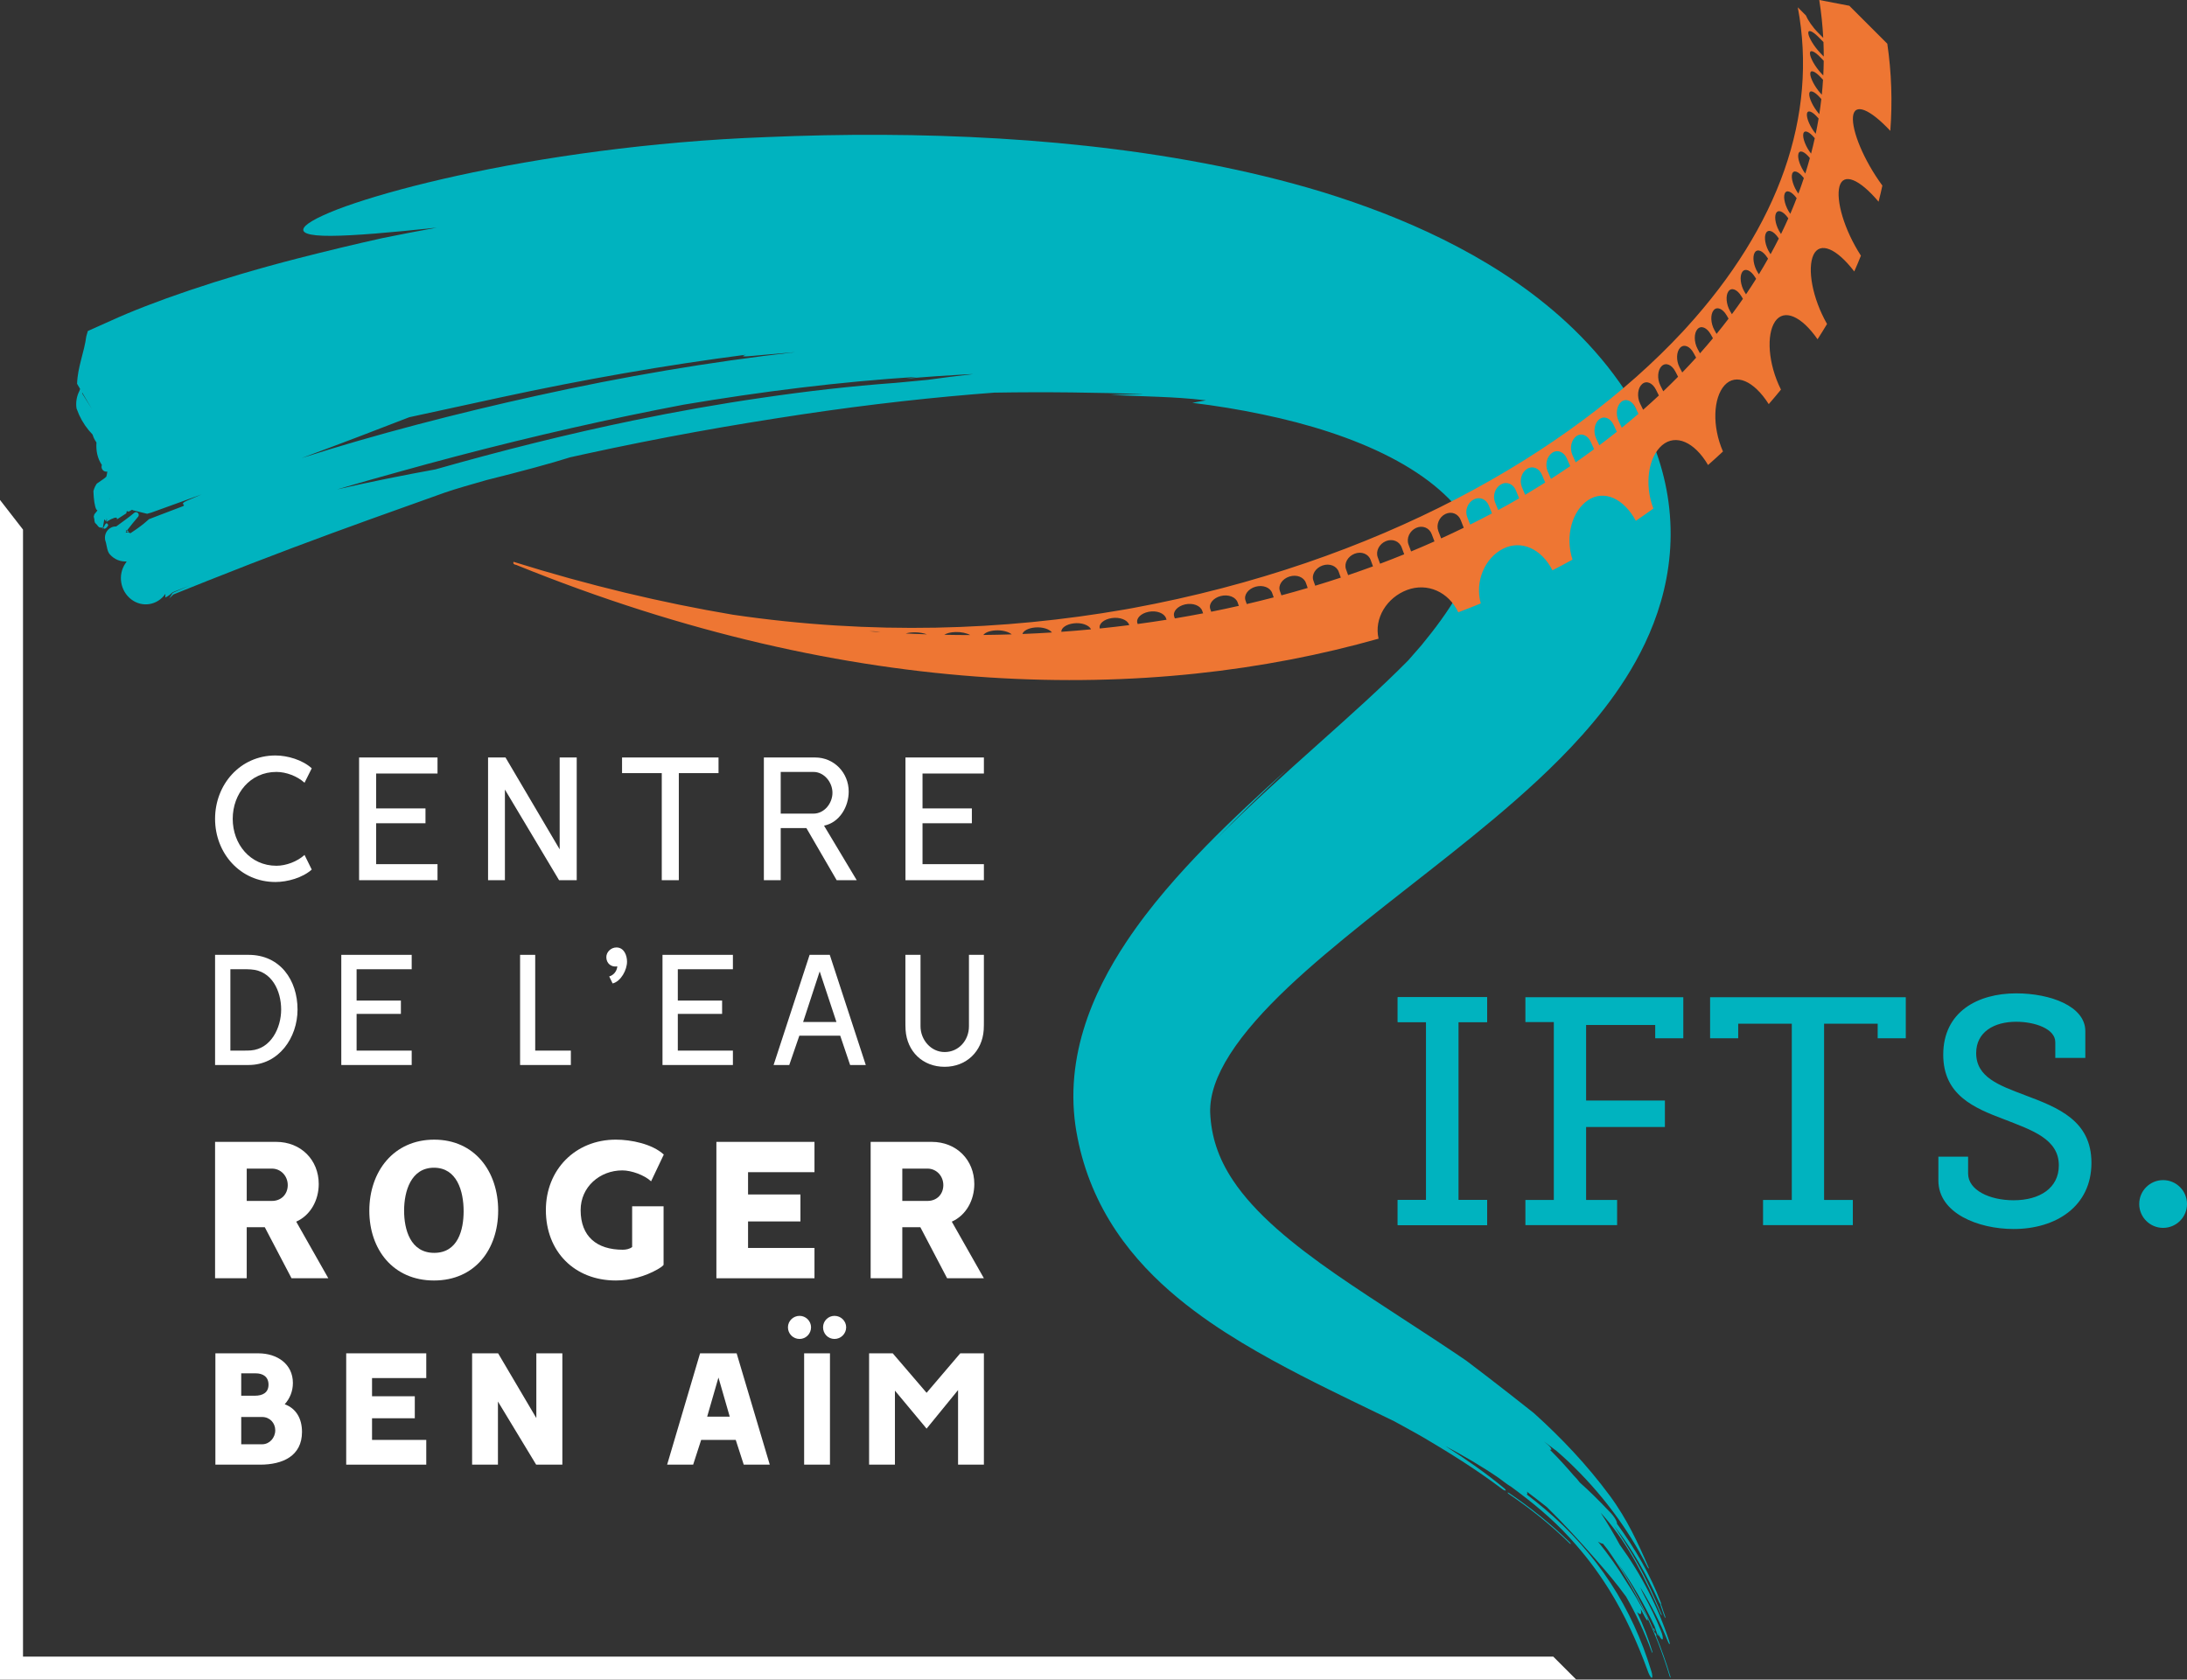
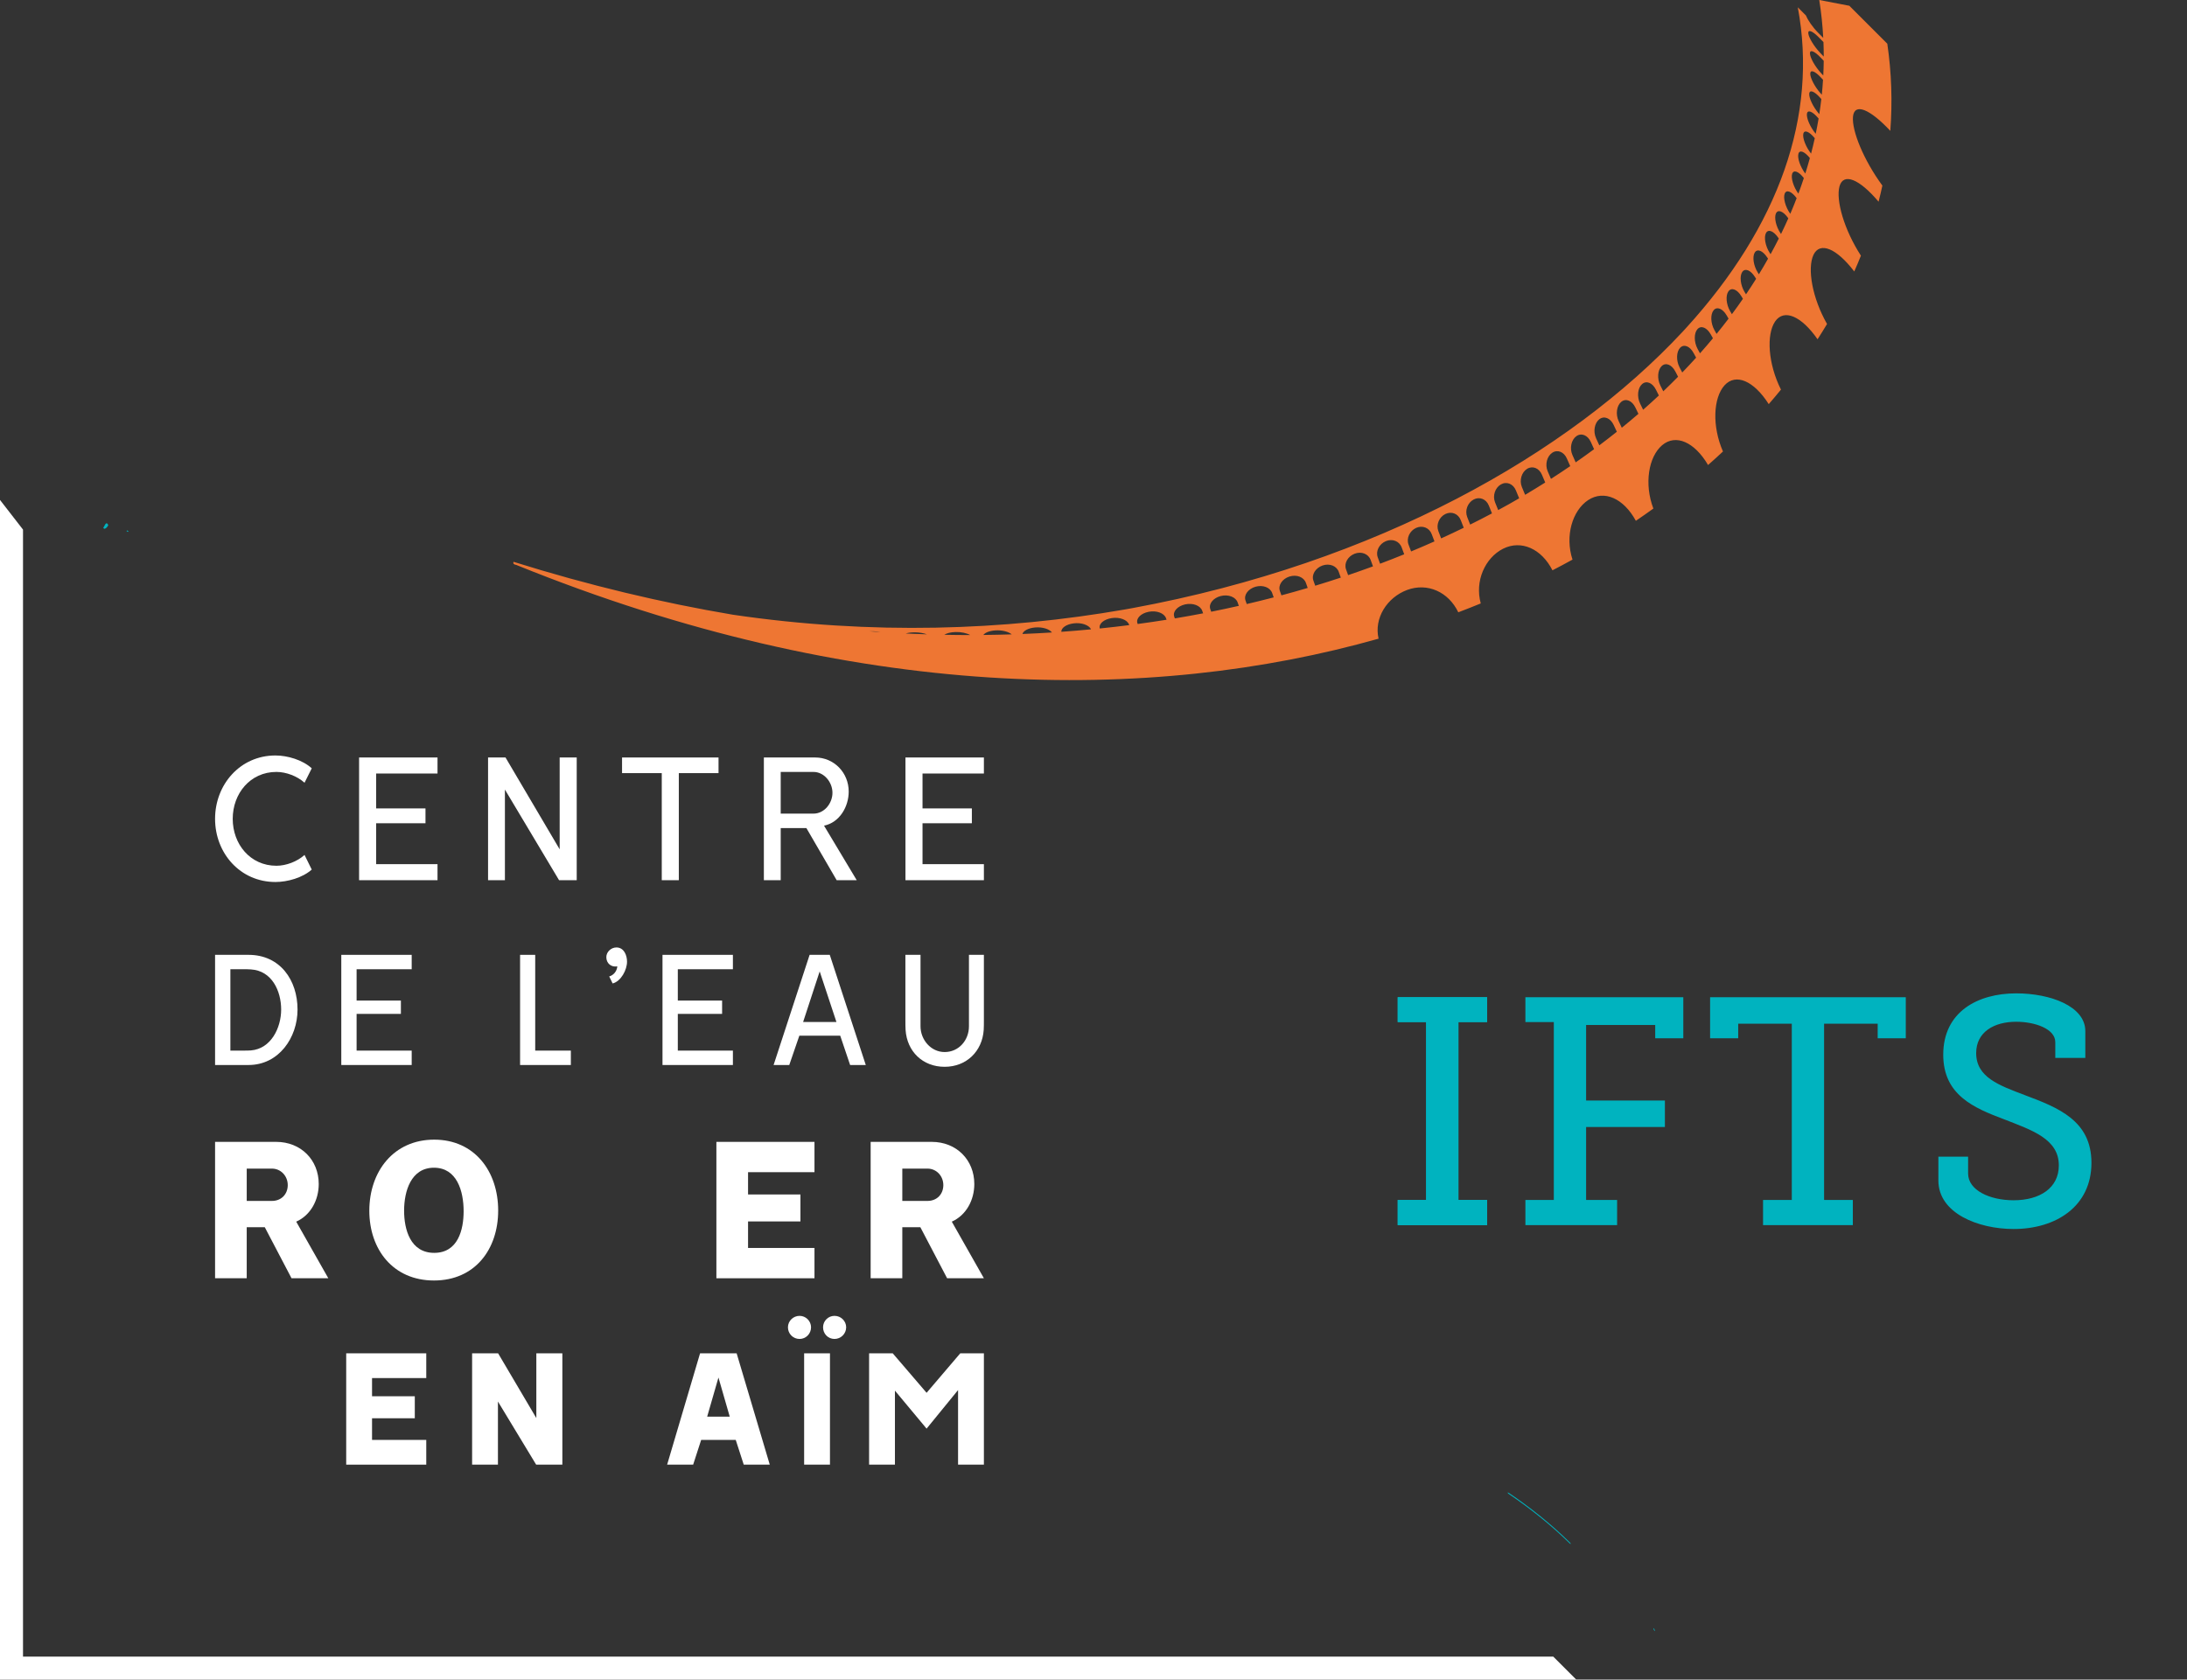
<svg xmlns="http://www.w3.org/2000/svg" id="Calque_1" version="1.1" viewBox="0 0 394.5 303.062">
  <rect x="0" y="0" width="394.5" height="303.062" fill="#333333" stroke="none" />
  <defs>
    <style>
      .st0 {
        fill: #00b3bf;
      }

      .st1 {
        fill: #fff;
      }

      .st2 {
        fill: #ee7633;
      }

      .st3 {
        clip-path: url(#clippath);
      }
    </style>
    <clipPath id="clippath">
      <polygon class="st0" points="252.125 179.935 252.125 184.42 257.25 184.42 257.25 216.515 252.125 216.515 252.125 221.058 268.258 221.058 268.258 216.515 263.075 216.515 263.075 184.42 268.258 184.42 268.258 179.935 252.125 179.935" />
    </clipPath>
  </defs>
  <polygon class="st1" points="4.15 298.917 4.15 95.559 0 90.208 0 303.062 284.334 303.062 280.188 298.917 4.15 298.917" />
  <g>
    <path class="st0" d="M23.035,95.977l.157-.141c-.095-.045-.19-.085-.285-.126-.025.033-.051.065-.076.097.065.063.132.121.203.17Z" />
    <path class="st0" d="M19.527,94.784c-.098-.358-.352-.534-.584-.107l-.322.596.213.148c.357-.076.518-.361.693-.637Z" />
-     <path class="st0" d="M18.62,95.273l-.038-.026s-.002-.002-.045-.006l-.05.282.134-.25Z" />
    <path class="st0" d="M272.215,269.402c-.124-.083-.239-.117-.262-.075-.009.048.076.151.206.243,3.92,2.657,7.597,5.596,10.941,8.874.101.104.214.165.236.135.026-.035-.043-.15-.155-.261-3.343-3.29-7.041-6.253-10.967-8.917Z" />
    <path class="st0" d="M298.262,293.872c.019.099.092.27.163.37.061.087.105.072.086-.027-.021-.117-.101-.286-.163-.372-.073-.101-.109-.089-.086.028Z" />
-     <path class="st0" d="M298.698,295.098l.006.01c.061.087.106.089.086-.026-.017-.1-.096-.289-.157-.374-.071-.1-.104-.074-.086.024-1.855-4.447-4.125-8.683-6.717-12.671,2.564,3.596,4.781,7.427,6.657,11.42l.454,1.381c.043.125.131.277.183.314.042.023.038-.081-.007-.21l-.126-.387c.341.763.719,1.307.888,1.227.162-.113.034-.842-.315-1.649-.881-2.179-1.897-4.296-3.032-6.347l-.343-.68-.301-.711c1.923,3.107,3.593,6.372,4.965,9.743.109.292.251.524.315.507.064-.016.03-.274-.079-.569-1.997-6.125-5.038-12.04-8.926-17.386-1.047-1.931-2.18-3.843-3.42-5.748.193.205.384.419.573.633,2.389,2.743,4.24,5.588,5.851,8.499,1.608,2.917,2.986,5.898,4.367,9.081.065.161.153.28.193.286.039.003.021-.12-.052-.28-1.32-3.127-2.569-6.002-4.236-8.983-1.384-2.465-2.851-4.731-4.322-6.938,3.34,4.244,5.858,8.82,8.071,13.628.087.215.206.416.304.532-.012.02-.008.071.013.14.203.638.445,1.321.694,2.016.043.135.129.29.193.343.056.055.054-.038.008-.19-.242-.681-.477-1.327-.65-1.923-.036-.11-.095-.223-.149-.304.071.011.061-.138-.032-.383-.908-2.423-2.065-4.865-3.409-7.251-1.343-2.388-2.878-4.714-4.499-6.956.018-.063.012-.155-.028-.282-.113-.405-.536-1.059-1.077-1.647l-.423-.429c-1.662-1.772-3.381-3.473-5.172-5.066-.296-.402-.669-.838-1.109-1.276-1.359-1.59-2.776-3.141-4.296-4.646.134.047.234.051.275-.002.069-.151-.233-.565-.679-.931l-.664-.564c.667.5,1.332,1.007,1.993,1.516.093.077.184.142.27.197.698.597,1.391,1.217,2.081,1.866,6.012,5.674,10.773,12.102,14.29,18.976.047.119.152.286.237.364.066.047.096.012.038-.119-.97-2.258-1.92-4.383-3.031-6.528-1.113-2.144-2.388-4.311-4.069-6.578-4.002-5.397-8.574-10.252-13.615-14.794-2.768-2.195-5.426-4.277-8.097-6.338-1.335-1.03-2.674-2.053-4.031-3.076l-.032-.024-.295-.202-.766-.521-1.534-1.034-3.068-2.038-6.106-3.988c-2.023-1.316-4.029-2.623-6.005-3.932-1.978-1.307-3.929-2.61-5.83-3.931-3.8-2.639-7.415-5.342-10.605-8.166-3.189-2.819-5.929-5.767-7.91-8.753-1.343-2.018-2.332-4.025-2.996-6.039-.665-2.016-1.022-4.052-1.113-6.202-.004-.073-.004-.123-.004-.173v-.154s.005-.307.005-.307c.006-.204.016-.408.032-.611.031-.406.081-.811.149-1.22.137-.816.35-1.647.644-2.512.586-1.726,1.513-3.598,2.761-5.549,1.244-1.95,2.797-3.965,4.56-5.977,1.764-2.014,3.735-4.027,5.84-6.023,4.215-3.997,8.946-7.91,13.858-11.864,4.926-3.951,10.075-7.913,15.322-12.081,5.248-4.178,10.603-8.536,15.973-13.532,2.683-2.505,5.372-5.177,8.03-8.159,2.654-2.988,5.29-6.279,7.761-10.163,1.232-1.944,2.42-4.039,3.506-6.331,1.085-2.291,2.069-4.783,2.854-7.489.784-2.702,1.361-5.622,1.617-8.669.26-3.044.189-6.207-.229-9.301-.414-3.095-1.17-6.109-2.162-8.908-.992-2.804-2.213-5.395-3.547-7.763-.667-1.185-1.364-2.315-2.08-3.396l-.525-.78c-.173-.256-.35-.507-.527-.759-.354-.503-.715-.999-1.08-1.487-1.463-1.954-3.012-3.789-4.616-5.511-3.211-3.444-6.635-6.431-10.126-9.06-3.495-2.628-7.063-4.905-10.646-6.926-7.173-4.032-14.4-7.073-21.585-9.568-1.797-.622-3.593-1.209-5.386-1.763-1.794-.553-3.589-1.063-5.38-1.552-3.583-.972-7.157-1.833-10.722-2.599-7.131-1.532-14.23-2.697-21.302-3.599-7.073-.899-14.12-1.532-21.148-1.953-14.057-.839-28.041-.85-41.99-.252-20.92.776-40.655,3.672-55.622,6.956-7.487,1.641-13.789,3.374-18.494,4.953-2.353.786-4.305,1.545-5.808,2.239-1.503.692-2.557,1.315-3.113,1.844-1.278,1.277.463,1.845,4.601,1.823,4.139-.021,10.684-.586,19.057-1.481-3.286.6-6.519,1.223-9.769,1.884-2.561.574-5.121,1.155-7.671,1.772-2.551.615-5.097,1.249-7.638,1.898-14.424,3.707-26.437,7.914-33.748,11.261l-2.523,1.125-1.259.567-.315.143c-.019.021-.014.035-.022.052l-.029.101-.233.803c-.373,2.89-1.588,5.616-1.663,8.573l.545.924-.129.363c-.503.973-.684,2.091-.514,3.165l.476,1.182c.619,1.329,1.423,2.502,2.419,3.525.15.519.388.996.698,1.416-.089,1.405.11,2.779.98,4.074-.18.458.047.967.502,1.149.157.06.325.072.483.042,0,.006-.002.006-.002.006-.059.371-.077.48-.18.905-.261.206-.405.345-.405.345q-.715.484-1.326.923c-.442.628-.602,1.343-.602,1.343q.089,2.384.507,3.279c.068.078.141.152.214.22-.407.491-.434.529-.54.674-.088.217-.121.445-.121.445q.149.509.123.72c.039.205.108.385.108.385q.477.455.538.611c.12.126.253.215.253.215l.611.076.277-1.553.308.392-.034-.654.09.58.25-.461-.252.625q.79-.502,1.14-.603c.335-.191.685-.167.725-.169.027.18.066.302.066.302q.847-.532,1.666-1.075c.044-.148.069-.292.092-.431.135.118.336.147.499.042.148-.082.292-.173.438-.258l.126.042.013.042.481.119.102.033s.002-.005.002-.008l.688.17.578.144.373.094.211.053.112.028.029.007.007.002s-.001.003.031-.006l.143-.04.579-.161,9.083-3.284c-.905.379-1.768.745-2.6,1.113-1.662.739.05.699-.868,1.052l-4.269,1.627-1.073.412-.537.207-.134.052-.031.012-.002.002-.005.005-.02.019-.16.148c-.214.195-.433.383-.656.565-.445.366-.906.707-1.375,1.037-.365.256-.736.504-1.108.75-.171-.058-.334-.133-.485-.237l-.152.136c-.076-.023-.15-.05-.225-.077.058-.076.115-.153.174-.229-.065-.063-.127-.13-.184-.209.087.039.174.076.26.112.631-.821,1.276-1.629,1.958-2.416.204-.191.209-.516.025-.725-.203-.206-.52-.212-.714-.015-1.016.88-2.145,1.618-3.214,2.434-.279-.009-.565.04-.84.16-1.016.444-1.478,1.658-1.035,2.698.196.758.243,1.641.718,2.182.877.975,1.953,1.324,3.036,1.281l-.202.312c-1.449,2.085-.961,5.01,1.031,6.53,1.986,1.517,4.721,1.069,6.159-1.001-.001.218-.021.439-.022.654.303-.118.569-.291.818-.491.124-.1.244-.207.362-.317l.088-.083c.017-.015.025-.026.049-.043l.596-.237,2.385-.944-1.585.684-.797.345-.399.174-.1.043-.05.022-.025.011-.002.002-.013.021-.206.33-.407.66c.204-.189.403-.381.599-.577l.073-.074.036-.037.018-.019.241-.098,1.988-.799,3.939-1.575c5.219-2.084,10.315-4.053,15.256-5.914,4.941-1.861,9.727-3.615,14.323-5.271l13.186-4.718c1.868-.662,4.935-1.518,7.555-2.274,6.236-1.557,11.589-2.989,15.113-4.114.941-.21,1.882-.417,2.822-.622,6.683-1.454,13.306-2.776,19.811-3.957,6.505-1.186,12.895-2.209,19.106-3.153,12.424-1.864,24.154-3.145,34.738-3.934,9.649-.168,18.86-.008,26.439.239l.431.03c-2.01.017-3.88.073-5.89.144l8.888.348c2.627.113,5.172.252,8.334.628-.77.152-1.697.282-2.465.449,4.264.521,8.509,1.208,12.667,2.088,4.161.865,8.241,1.923,12.132,3.208,3.889,1.282,7.594,2.791,10.947,4.53,3.353,1.736,6.345,3.705,8.791,5.834,1.225,1.064,2.314,2.165,3.263,3.298.91,1.071,1.556,2.023,2.018,2.87.459.849.734,1.561.906,2.307.168.745.232,1.565.119,2.599-.112,1.026-.414,2.25-.924,3.593-.508,1.343-1.216,2.797-2.073,4.286-1.717,2.986-4.001,6.083-6.489,9.106-.821.96-1.607,1.861-2.412,2.761-2.431,2.462-5.024,4.918-7.734,7.412-2.712,2.495-5.543,5.028-8.481,7.657-2.938,2.63-5.984,5.355-9.129,8.255-3.142,2.904-6.398,5.968-9.709,9.352,4.432-4.63,8.847-8.849,13.279-13.083-2.439,2.194-4.89,4.422-7.346,6.724-2.457,2.3-4.917,4.677-7.364,7.186-2.448,2.508-4.892,5.14-7.301,7.979-2.406,2.841-4.783,5.887-7.038,9.277-1.525,2.296-2.988,4.74-4.314,7.376-1.324,2.635-2.512,5.467-3.43,8.508-.918,3.037-1.557,6.291-1.759,9.643-.102,1.674-.095,3.369.026,5.053.06.842.15,1.682.267,2.515l.093.622.095.568c.067.379.135.757.211,1.135.595,3.023,1.498,6.009,2.681,8.838,1.181,2.83,2.639,5.495,4.271,7.93,1.634,2.436,3.435,4.644,5.307,6.637,1.873,1.995,3.816,3.777,5.765,5.398,3.907,3.235,7.829,5.836,11.574,8.103,3.75,2.262,7.335,4.186,10.678,5.917,3.343,1.729,6.457,3.243,9.279,4.62l7.575,3.669,2.95,1.62,1.463.817.373.211.061.036.494.289.984.581,1.955,1.172c1.297.787,2.58,1.585,3.846,2.399,2.532,1.628,4.995,3.321,7.352,5.107.241.187.503.296.601.258.079-.05-.031-.237-.274-.425-3.275-2.719-6.87-5.218-10.592-7.602,3.268,1.745,6.478,3.598,9.569,5.715l1.149.86c.378.287.773.543,1.173.792,3.838,2.818,7.329,5.681,10.56,9.211,2.742,3.021,4.901,5.847,7.031,9.238,1.487,2.386,2.743,4.751,3.879,7.161,1.135,2.411,2.147,4.869,3.1,7.483.236.7.566,1.318.751,1.357.183.04.159-.517-.07-1.231-1.698-5.602-4.107-10.92-7.332-15.852-3.216-4.934-7.237-9.479-12.023-13.5-1.032-.868-2.069-1.7-3.12-2.504.032-.013.064-.026.083-.049.077-.093.05-.257-.057-.461,1.207.909,2.412,1.837,3.605,2.787,3.034,2.962,5.858,6.063,8.797,9.415,2.016,2.305,3.824,4.429,5.501,6.749,1.802,3.128,3.303,6.404,4.571,9.815.042.14.115.274.165.311.05.037.052-.047.009-.188-.726-2.406-1.661-4.816-2.771-7.177.295.31.54.462.667.361.131-.103.115-.455-.027-.938.288.525.567,1.056.84,1.59.173.328.355.564.424.52.076-.045.005-.339-.156-.654-1.105-2.195-2.341-4.317-3.693-6.36-1.53-2.513-3.232-4.916-5.099-7.214.361.233.668.373.892.376h.003c.291.357.578.716.858,1.078,2.42,3.447,4.608,7.082,6.485,10.899,1.879,3.815,3.448,7.811,4.688,11.939.046.162.111.289.146.283.034-.006.025-.139-.02-.285-.747-2.498-1.612-4.948-2.596-7.34ZM14.822,70.994l.019-.145,1.721,2.926-1.74-2.781ZM19.683,90.192l.123-.421c-.043.202-.068.326-.123.421ZM23.104,83.36l.122-.781h.005s-.127.781-.127.781ZM73.827,75.282l16.38-3.556c15.009-3.246,29.757-5.83,44.343-7.72-1.856.605,1.641.15,3.432.005,1.848-.17,3.68-.334,5.5-.477-15.557,1.782-31.093,4.417-46.72,7.884-14.092,3.104-29.29,7.032-42.358,11.237,7.716-2.844,13.726-5.168,19.423-7.373ZM167.29,68.542c-1.901.167-3.802.349-5.732.54-8.165.599-16.144,1.52-23.985,2.676-7.844,1.131-15.552,2.505-23.188,4.079-12.034,2.48-23.884,5.463-35.832,8.855-2.897.523-5.903,1.104-9.007,1.732-2.834.575-5.745,1.202-8.718,1.88.228-.067.455-.136.683-.202,3.502-1.024,7.004-2.019,10.502-2.983,3.495-.976,6.984-1.923,10.463-2.835,13.915-3.652,27.663-6.766,40.852-9.268,13.923-2.345,28.009-4.126,42.122-5.023-.679.104-1.351.21-2.014.321,3.654-.32,7.301-.573,10.938-.77l1.181-.041c-2.767.308-5.518.657-8.265,1.04Z" />
  </g>
  <path class="st2" d="M340.982,23.615c.398-5.246.22-10.501-.542-15.726-2.338-2.335-4.622-4.616-6.851-6.848-1.869-.361-3.677-.708-5.425-1.041.362,2.266.599,4.545.719,6.831-.312-.312-.625-.626-.934-.938-.977-.984-1.85-2.258-2.177-3.091-.496-.496-.99-.989-1.479-1.481,3.669,19.542-3.424,39.487-20.103,57.807-.229.252-.461.504-.694.755-20.47,21.985-55.112,41.71-99.205,49.84-.501.091-1.003.181-1.506.269-21.603,3.758-45.408,4.632-70.584.926-12.728-2.145-25.93-5.278-39.566-9.544-.122.304.044.489.493.561,61.107,24.78,114.514,24.922,155.546,13.306-.858-3.675,1.501-7.427,5.149-8.791,3.66-1.356,7.451.335,9.232,4.031,1.367-.519,2.718-1.053,4.052-1.6-1.113-3.996.755-8.212,4.018-9.866,3.275-1.644,6.933-.008,8.915,3.892,1.222-.632,2.427-1.276,3.615-1.931-1.392-4.252-.038-8.842,2.825-10.741,2.875-1.89,6.404-.315,8.602,3.739,1.07-.727,2.123-1.464,3.159-2.211-1.689-4.444-.875-9.329,1.576-11.426,2.461-2.089,5.858-.581,8.29,3.57.914-.806,1.811-1.619,2.689-2.439-2.001-4.58-1.749-9.679.276-11.935,2.037-2.248,5.305-.818,7.98,3.388.753-.867,1.488-1.741,2.205-2.621-2.33-4.655-2.658-9.902-1.068-12.278,1.601-2.367,4.741-1.016,7.67,3.195.589-.915,1.158-1.835,1.709-2.758-2.67-4.68-3.594-10.005-2.449-12.467,1.156-2.449,4.167-1.188,7.359,2.992.421-.948.821-1.9,1.202-2.854-3.021-4.66-4.554-10.003-3.863-12.514.705-2.502,3.585-1.328,7.048,2.78.248-.97.477-1.94.685-2.912-3.379-4.596-5.534-9.899-5.301-12.431.246-2.521,2.996-1.439,6.734,2.561ZM328.059,20.463c-1.022-1.196-1.762-2.781-1.7-3.555.061-.775.924-.454,1.975.734.067.077.136.154.204.231-.104.907-.226,1.815-.367,2.721-.037-.043-.075-.088-.112-.13ZM328.387,16.823c-1.052-1.186-1.858-2.764-1.847-3.537.012-.775.858-.463,1.939.714.121.132.245.266.365.398-.055.897-.127,1.794-.219,2.691-.079-.089-.159-.177-.238-.267ZM328.48,13.181c-1.085-1.178-1.956-2.745-1.996-3.519-.038-.776.79-.472,1.902.694.194.204.39.41.585.615-.009.884-.036,1.769-.081,2.654-.137-.147-.275-.296-.411-.444ZM328.055,6.712c.287.291.578.584.867.877.036.871.05,1.743.052,2.616-.214-.223-.429-.446-.641-.667-1.115-1.165-2.052-2.727-2.144-3.5-.089-.772.724-.482,1.866.675ZM325.942,20.527c.114-.773.991-.444,2.011.753.031.036.062.073.093.11-.154.916-.328,1.832-.518,2.748-.011-.014-.022-.028-.034-.041-.991-1.208-1.664-2.797-1.552-3.57ZM325.288,24.141c.163-.771,1.057-.433,2.047.773.007.008.014.017.021.025-.204.927-.424,1.853-.666,2.778-.959-1.213-1.563-2.805-1.402-3.576ZM324.403,27.749c.212-.767,1.113-.428,2.068.773-.256.933-.53,1.863-.824,2.793-.918-1.22-1.454-2.802-1.244-3.566ZM323.284,31.344c.262-.763,1.178-.415,2.101.788-.308.938-.638,1.873-.987,2.807-.896-1.231-1.373-2.83-1.114-3.595ZM321.935,34.929c.312-.765,1.254-.402,2.153.829-.363.943-.744,1.883-1.147,2.822-.009-.013-.018-.026-.027-.039-.872-1.238-1.289-2.844-.978-3.612ZM320.358,38.498c.36-.764,1.32-.392,2.189.847.012.017.024.034.036.051-.418.945-.856,1.885-1.315,2.824-.024-.036-.048-.072-.072-.106-.842-1.244-1.197-2.854-.838-3.616ZM318.554,42.047c.409-.756,1.383-.378,2.225.867.028.043.058.085.087.128-.474.944-.967,1.885-1.482,2.823-.043-.066-.088-.134-.131-.199-.814-1.248-1.106-2.859-.699-3.618ZM316.524,45.575c.456-.752,1.448-.364,2.26.885.048.072.096.145.143.219-.53.942-1.08,1.88-1.651,2.814-.063-.1-.128-.201-.191-.302-.787-1.251-1.017-2.863-.561-3.616ZM314.271,49.077c.505-.745,1.512-.349,2.295.902.069.11.139.221.208.331-.587.937-1.194,1.87-1.822,2.798-.085-.139-.172-.281-.257-.421-.758-1.255-.926-2.862-.424-3.61ZM303.074,62.745c.69-.713,1.76-.288,2.436.97.146.274.296.548.444.821-.814.898-1.648,1.788-2.503,2.674-.16-.305-.322-.61-.479-.914-.654-1.256-.586-2.837.102-3.551ZM275.461,84.597c.991-.611,2.173-.143,2.682,1.072.194.463.393.928.592,1.393-1.189.75-2.4,1.49-3.629,2.219-.198-.472-.394-.942-.585-1.411-.491-1.201-.05-2.66.941-3.273ZM244.352,99.91c1.222-.474,2.5.029,2.895,1.136.136.382.277.763.418,1.145-1.476.543-2.971,1.072-4.484,1.585-.129-.353-.258-.707-.383-1.06-.384-1.084.334-2.333,1.554-2.806ZM238.557,102.04c1.258-.442,2.552.061,2.932,1.145.121.345.247.691.371,1.036-1.52.503-3.058.991-4.614,1.463-.112-.313-.226-.627-.334-.94-.368-1.058.39-2.261,1.644-2.704ZM232.599,104.028c1.294-.409,2.602.097,2.968,1.153.105.301.214.605.322.907-1.563.461-3.143.905-4.74,1.334-.094-.266-.19-.532-.281-.798-.353-1.03.442-2.185,1.732-2.597ZM226.483,105.866c1.325-.375,2.653.133,3.005,1.159.087.256.179.511.269.766-1.604.417-3.225.818-4.863,1.201-.075-.216-.153-.432-.227-.647-.339-1,.491-2.099,1.816-2.48ZM220.212,107.543c1.359-.341,2.7.172,3.04,1.166.07.202.142.405.213.608-1.643.372-3.304.725-4.982,1.061-.056-.16-.114-.319-.168-.479-.329-.964.539-2.011,1.896-2.356ZM213.791,109.053c1.39-.306,2.748.21,3.077,1.171.05.147.104.295.155.442-1.683.324-3.381.631-5.097.917-.036-.102-.073-.205-.109-.307-.32-.929.584-1.916,1.973-2.224ZM207.223,110.385c1.423-.267,2.796.25,3.115,1.176.03.087.062.175.093.263-1.721.275-3.457.53-5.21.766-.014-.041-.029-.081-.042-.122-.31-.888.625-1.813,2.044-2.083ZM200.514,111.53c1.45-.227,2.843.292,3.151,1.179.01.027.02.055.029.083-1.755.223-3.525.427-5.311.611-.234-.828.715-1.652,2.13-1.873ZM186.694,113.22c1.319-.12,2.575.266,3.066.9-1.762.112-3.539.202-5.329.274.157-.578,1.054-1.062,2.263-1.175ZM179.592,113.744c1.191-.07,2.323.229,2.905.718-1.694.054-3.399.092-5.116.109.309-.434,1.141-.764,2.211-.827ZM175.014,114.588c-1.549,0-3.11-.019-4.677-.049.411-.282,1.141-.473,2.032-.498,1.028-.028,2.012.193,2.645.547ZM165.03,114.098c.802.005,1.576.143,2.182.361-1.272-.04-2.549-.089-3.832-.151.425-.136.995-.215,1.651-.21ZM157.581,113.907c.427.018.844.068,1.234.143-.665-.044-1.331-.088-2-.138.239-.014.495-.015.765-.005ZM191.443,114.001c-.027-.71.905-1.358,2.227-1.523,1.415-.178,2.765.296,3.141,1.077-1.774.169-3.564.318-5.368.446ZM248.948,101.716c-.145-.39-.289-.779-.429-1.169-.398-1.11.275-2.401,1.459-2.901,1.187-.5,2.447-.003,2.861,1.127.151.412.305.825.46,1.239-1.432.581-2.882,1.15-4.351,1.704ZM254.541,99.501c-.158-.419-.316-.839-.47-1.256-.414-1.13.215-2.462,1.361-2.988,1.148-.525,2.394-.033,2.824,1.118.163.437.331.874.499,1.312-1.386.618-2.791,1.223-4.215,1.814ZM259.959,97.147c-.171-.444-.342-.886-.507-1.328-.434-1.153.152-2.518,1.26-3.068,1.111-.551,2.339-.062,2.789,1.106.174.456.353.913.534,1.37-1.34.652-2.698,1.293-4.076,1.92ZM265.196,94.653c-.182-.46-.364-.919-.541-1.377-.451-1.172.088-2.57,1.158-3.142,1.07-.574,2.284-.09,2.752,1.096.185.467.373.935.563,1.404-1.29.685-2.602,1.358-3.932,2.019ZM272.275,90.923c-.67.374-1.345.746-2.026,1.113-.192-.472-.383-.944-.57-1.414-.471-1.186.02-2.616,1.051-3.21,1.032-.596,2.23-.118,2.717,1.083.192.471.387.944.585,1.417-.582.339-1.166.676-1.757,1.01ZM279.767,86.409c-.2-.464-.399-.927-.594-1.388-.514-1.215-.12-2.697.828-3.329.949-.63,2.117-.165,2.647,1.059.195.451.396.905.596,1.357-1.139.777-2.298,1.545-3.477,2.301ZM284.228,83.426c-.199-.448-.399-.897-.594-1.345-.533-1.222-.194-2.728.714-3.377.908-.648,2.057-.189,2.611,1.044.193.433.392.867.589,1.301-1.086.802-2.194,1.594-3.321,2.377ZM288.491,80.353c-.198-.431-.395-.861-.589-1.289-.556-1.234-.268-2.758.597-3.422.865-.663,1.998-.212,2.576,1.03.19.411.384.823.579,1.233-1.034.825-2.088,1.641-3.163,2.448ZM292.546,77.181c-.192-.404-.384-.809-.572-1.212-.579-1.242-.345-2.785.477-3.463.822-.678,1.939-.23,2.541,1.016.183.381.37.764.556,1.146-.98.846-1.98,1.683-3.001,2.512ZM296.394,73.933c-.183-.375-.369-.752-.55-1.127-.603-1.247-.425-2.805.355-3.497.778-.692,1.879-.252,2.506,1.001.173.349.351.7.527,1.05-.925.866-1.87,1.723-2.838,2.572ZM300.029,70.603c-.173-.341-.348-.683-.519-1.024-.628-1.252-.503-2.823.23-3.526.734-.703,1.819-.27,2.471.986.161.312.325.625.489.937-.87.882-1.76,1.758-2.67,2.627ZM306.653,63.754c-.144-.265-.288-.53-.431-.794-.678-1.256-.669-2.85-.026-3.572.645-.723,1.698-.302,2.401.953.128.232.26.464.39.696-.758.911-1.536,1.817-2.335,2.716ZM309.64,60.246c-.126-.223-.253-.447-.378-.669-.705-1.258-.755-2.855-.157-3.59.599-.732,1.637-.319,2.366.937.111.19.223.382.333.573-.7.922-1.421,1.838-2.164,2.749ZM312.405,56.693c-.106-.181-.214-.362-.318-.542-.731-1.256-.84-2.862-.29-3.602.551-.738,1.574-.336,2.33.92.089.149.181.298.27.447-.643.931-1.307,1.857-1.992,2.777Z" />
  <g>
-     <path class="st0" d="M394.5,217.244c0,2.38-1.93,4.309-4.309,4.309s-4.309-1.93-4.309-4.309,1.929-4.309,4.309-4.309,4.309,1.93,4.309,4.309" />
    <g>
      <polygon class="st0" points="252.125 179.935 252.125 184.42 257.25 184.42 257.25 216.515 252.125 216.515 252.125 221.058 268.258 221.058 268.258 216.515 263.075 216.515 263.075 184.42 268.258 184.42 268.258 179.935 252.125 179.935" />
      <g class="st3">
        <rect class="st0" x="252.125" y="179.935" width="16.134" height="41.122" />
      </g>
    </g>
    <polygon class="st0" points="303.641 179.936 275.159 179.936 275.159 184.421 280.284 184.421 280.284 216.515 275.159 216.515 275.159 221.058 291.701 221.058 291.701 216.515 286.109 216.515 286.109 203.352 300.321 203.352 300.321 198.575 286.109 198.575 286.109 184.945 298.574 184.945 298.574 187.343 303.641 187.343 303.641 179.936" />
    <polygon class="st0" points="343.773 179.936 308.476 179.936 308.476 187.343 313.543 187.343 313.543 184.713 323.212 184.713 323.212 216.515 318.028 216.515 318.028 221.058 334.221 221.058 334.221 216.515 329.037 216.515 329.037 184.713 338.705 184.713 338.705 187.343 343.773 187.343 343.773 179.936" />
    <path class="st0" d="M365.207,197.585c-4.601-1.747-8.737-3.204-8.737-7.572,0-3.785,3.203-5.65,7.223-5.65,3.378,0,7.048,1.281,7.048,3.67v2.854h5.417v-4.835c0-4.485-6.29-6.814-12.465-6.814-6.932,0-13.164,3.319-13.164,11.066,0,7.281,5.534,9.611,10.95,11.649,5.068,1.98,9.902,3.553,9.902,8.329,0,4.078-3.437,6.291-8.155,6.291-4.31,0-8.212-1.805-8.212-4.834v-3.029h-5.36v4.31c0,5.883,7.165,8.738,13.572,8.738,7.63,0,14.037-4.078,14.037-11.941,0-7.629-6-9.959-12.057-12.231" />
  </g>
  <g>
    <g>
      <path class="st1" d="M56.234,138.632l-1.302,2.605c-1.303-1.194-3.329-1.954-5.066-1.954-4.739,0-7.887,3.907-7.887,8.466s3.148,8.466,7.887,8.466c1.737,0,3.763-.76,5.066-1.954l1.302,2.641c-1.664,1.483-4.377,2.243-6.549,2.243-6.368,0-10.89-5.21-10.89-11.397s4.522-11.433,10.89-11.433c2.171,0,4.884.796,6.549,2.316Z" />
      <path class="st1" d="M78.921,136.678v2.894h-11.071v6.296h8.901v2.677h-8.901v7.381h11.071v2.894h-14.147v-22.143h14.147Z" />
      <path class="st1" d="M91.187,136.678l9.769,16.571v-16.571h3.075v22.143h-3.184l-9.769-16.354v16.354h-3.039v-22.143h3.148Z" />
      <path class="st1" d="M129.611,136.678v2.822h-7.164v19.32h-3.075v-19.32h-7.163v-2.822h17.403Z" />
      <path class="st1" d="M147.051,136.678c3.401,0,6.042,2.75,6.042,6.151,0,2.714-1.628,5.572-4.45,6.151l5.898,9.841h-3.618l-5.463-9.407h-4.631v9.407h-3.039v-22.143h9.262ZM140.828,146.809h5.897c1.99,0,3.437-1.882,3.437-3.763s-1.483-3.762-3.437-3.762h-5.897v7.526Z" />
      <path class="st1" d="M177.479,136.678v2.894h-11.071v6.296h8.901v2.677h-8.901v7.381h11.071v2.894h-14.147v-22.143h14.147Z" />
    </g>
    <g>
      <path class="st1" d="M44.837,172.289c5.684,0,8.834,4.547,8.834,9.873,0,5.067-3.378,10.003-8.834,10.003h-6.041v-19.877h6.041ZM41.557,189.567h2.371c.455,0,.877,0,1.332-.033,3.637-.292,5.457-4.092,5.457-7.373,0-3.377-1.689-7.015-5.457-7.242-.455-.033-.877-.033-1.332-.033h-2.371v14.681Z" />
      <path class="st1" d="M74.263,172.289v2.598h-9.938v5.651h7.989v2.404h-7.989v6.626h9.938v2.598h-12.699v-19.877h12.699Z" />
      <path class="st1" d="M96.543,172.289v17.279h6.431v2.598h-9.159v-19.877h2.728Z" />
      <path class="st1" d="M110.509,177.453l-.617-1.267c.812-.227,1.397-.974,1.461-1.819-1.104.195-1.981-.552-1.981-1.657,0-.974.877-1.754,1.819-1.754,1.364,0,1.916,1.397,1.916,2.566,0,1.461-1.072,3.54-2.598,3.93Z" />
      <path class="st1" d="M132.204,172.289v2.598h-9.938v5.651h7.99v2.404h-7.99v6.626h9.938v2.598h-12.699v-19.877h12.699Z" />
      <path class="st1" d="M149.678,172.289l6.495,19.877h-2.825l-1.786-5.294h-7.373l-1.819,5.294h-2.826l6.496-19.877h3.638ZM144.871,184.403h6.008l-3.021-9.127-2.988,9.127Z" />
      <path class="st1" d="M166.047,172.289v12.894c0,2.404,1.852,4.644,4.352,4.644,2.566,0,4.385-2.143,4.385-4.644v-12.894h2.695v11.822c0,.585,0,1.137-.032,1.721-.26,3.865-3.118,6.658-7.048,6.658-3.962,0-6.788-2.761-7.047-6.658-.033-.585-.033-1.137-.033-1.721v-11.822h2.728Z" />
    </g>
    <g>
      <path class="st1" d="M53.433,220.431l5.79,10.214h-6.635l-4.826-9.209h-3.257v9.209h-5.71v-24.61h11.018c4.464,0,7.681,3.257,7.681,7.6,0,2.895-1.448,5.629-4.062,6.796ZM49.05,210.861h-4.544v5.83h4.544c1.729,0,2.855-1.246,2.855-2.855,0-1.649-1.247-2.976-2.855-2.976Z" />
      <path class="st1" d="M89.863,218.421c0,6.997-4.182,12.627-11.581,12.627s-11.662-5.63-11.662-12.586c0-7.078,4.383-12.828,11.702-12.828,7.279,0,11.541,5.71,11.541,12.788ZM72.894,218.461c0,3.377,1.126,7.6,5.429,7.6s5.308-4.182,5.308-7.52c0-3.619-1.206-7.842-5.348-7.842s-5.389,4.222-5.389,7.761Z" />
-       <path class="st1" d="M114.029,225.016v-7.359h5.67v10.576c-.201.282-.804.644-1.086.804-2.252,1.287-4.946,2.011-7.52,2.011-7.479,0-12.627-5.227-12.627-12.707,0-7.279,5.308-12.708,12.627-12.708,2.735,0,6.555.764,8.646,2.694l-2.292,4.826c-1.207-1.126-3.539-1.97-5.188-1.97-4.062,0-7.52,2.976-7.52,7.158,0,4.785,2.936,7.158,7.6,7.158.563,0,1.206-.121,1.689-.483Z" />
      <path class="st1" d="M144.387,215.526v4.865h-9.45v4.786h11.983v5.469h-17.694v-24.61h17.694v5.469h-11.983v4.021h9.45Z" />
      <path class="st1" d="M171.689,220.431l5.79,10.214h-6.635l-4.826-9.209h-3.257v9.209h-5.71v-24.61h11.019c4.464,0,7.68,3.257,7.68,7.6,0,2.895-1.448,5.629-4.061,6.796ZM167.306,210.861h-4.544v5.83h4.544c1.729,0,2.855-1.246,2.855-2.855,0-1.649-1.247-2.976-2.855-2.976Z" />
    </g>
    <g>
-       <path class="st1" d="M51.358,253.38c2.068.755,3.118,2.593,3.118,4.989,0,4.365-3.512,5.908-7.549,5.908h-8.074v-20.087h7.746c3.413,0,6.236,1.937,6.236,5.35,0,1.543-.59,2.856-1.477,3.84ZM46.139,247.801h-2.626v4.037h2.462c1.378,0,2.461-.525,2.461-2.002,0-1.444-1.05-2.035-2.298-2.035ZM47.288,255.678h-3.774v4.923h3.774c1.313,0,2.363-1.149,2.363-2.527,0-1.313-.985-2.396-2.363-2.396Z" />
      <path class="st1" d="M74.823,251.936v3.971h-7.713v3.906h9.781v4.464h-14.442v-20.087h14.442v4.464h-9.781v3.282h7.713Z" />
      <path class="st1" d="M96.746,255.875v-11.685h4.694v20.087h-4.726l-6.893-11.389v11.389h-4.66v-20.087h4.693l6.893,11.685Z" />
      <path class="st1" d="M132.879,244.19l5.974,20.087h-4.694l-1.444-4.464h-6.236l-1.444,4.464h-4.694l5.941-20.087h6.597ZM127.562,255.612h4.07l-2.035-7.056-2.035,7.056Z" />
      <path class="st1" d="M146.3,239.497c0,1.149-.919,2.101-2.067,2.101-1.182,0-2.101-.952-2.101-2.101s.952-2.068,2.101-2.068c1.116,0,2.067.919,2.067,2.068ZM149.714,264.277h-4.661v-20.087h4.661v20.087ZM152.635,239.497c0,1.149-.952,2.101-2.101,2.101-1.182,0-2.068-.952-2.068-2.101s.919-2.068,2.068-2.068,2.101.919,2.101,2.068Z" />
      <path class="st1" d="M173.213,244.19h4.266v20.087h-4.66v-13.457l-5.678,6.958-5.711-6.859v13.358h-4.66v-20.087h4.267l6.105,7.122,6.072-7.122Z" />
    </g>
  </g>
</svg>